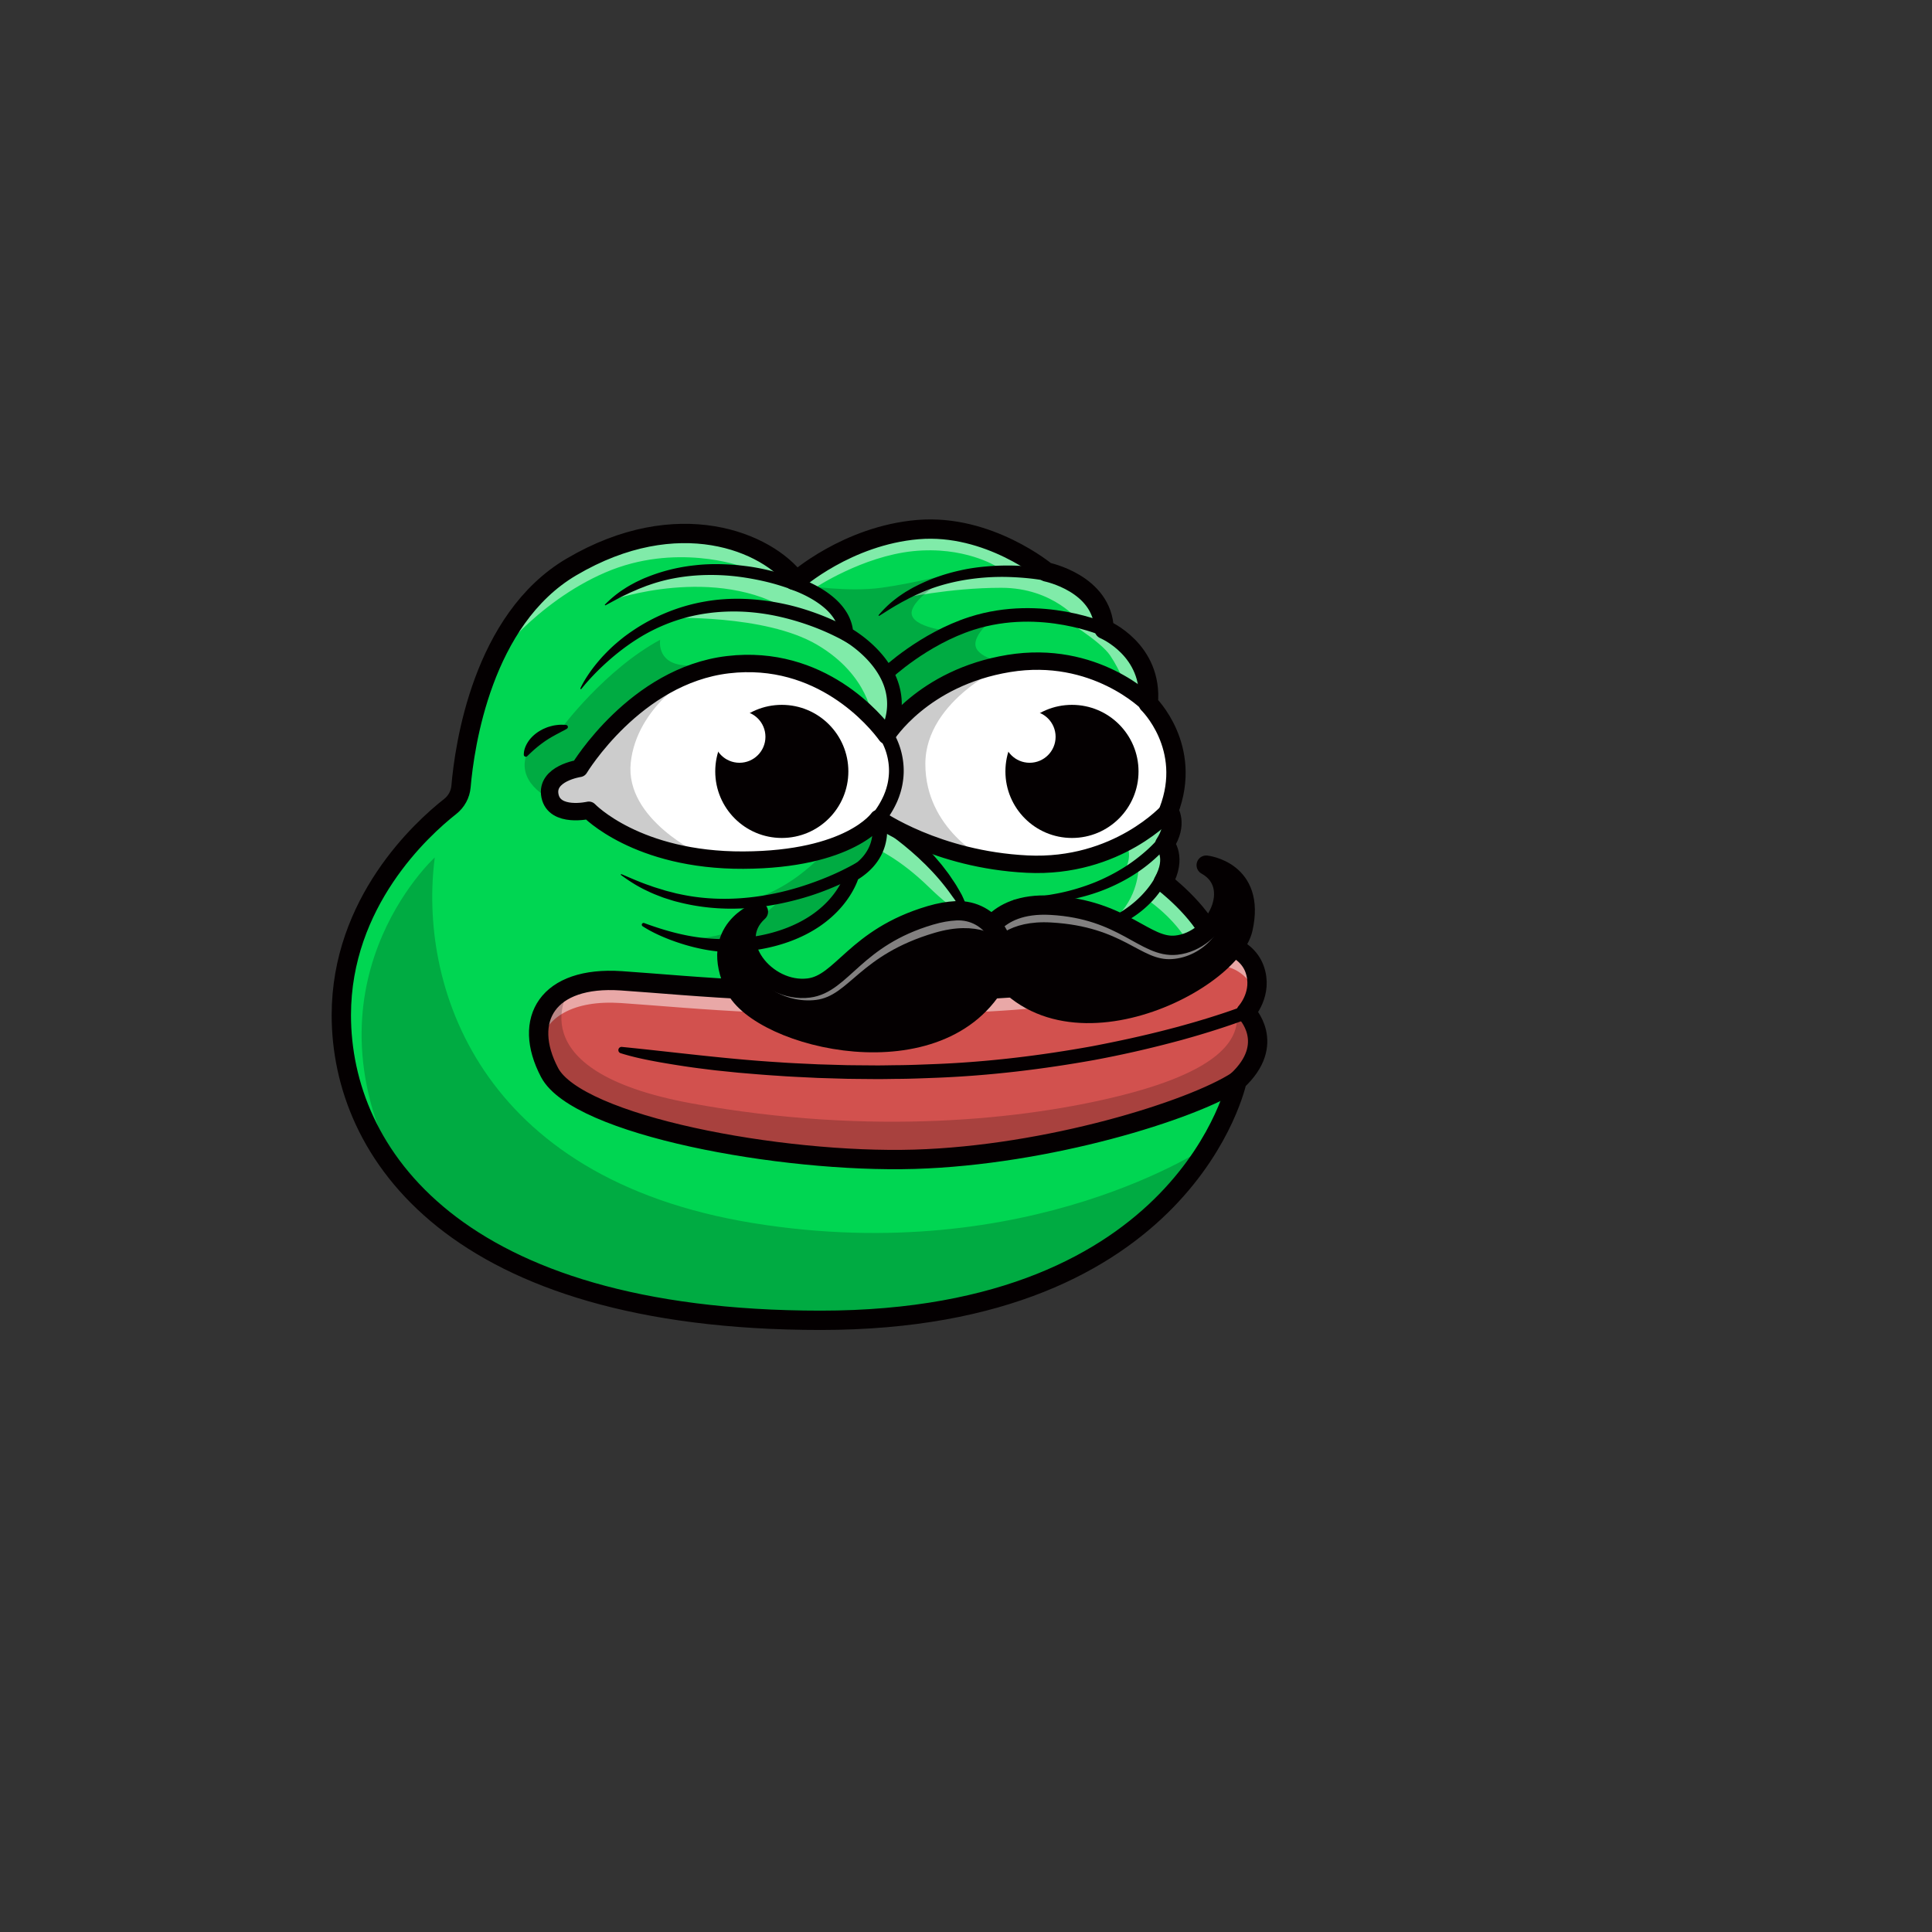
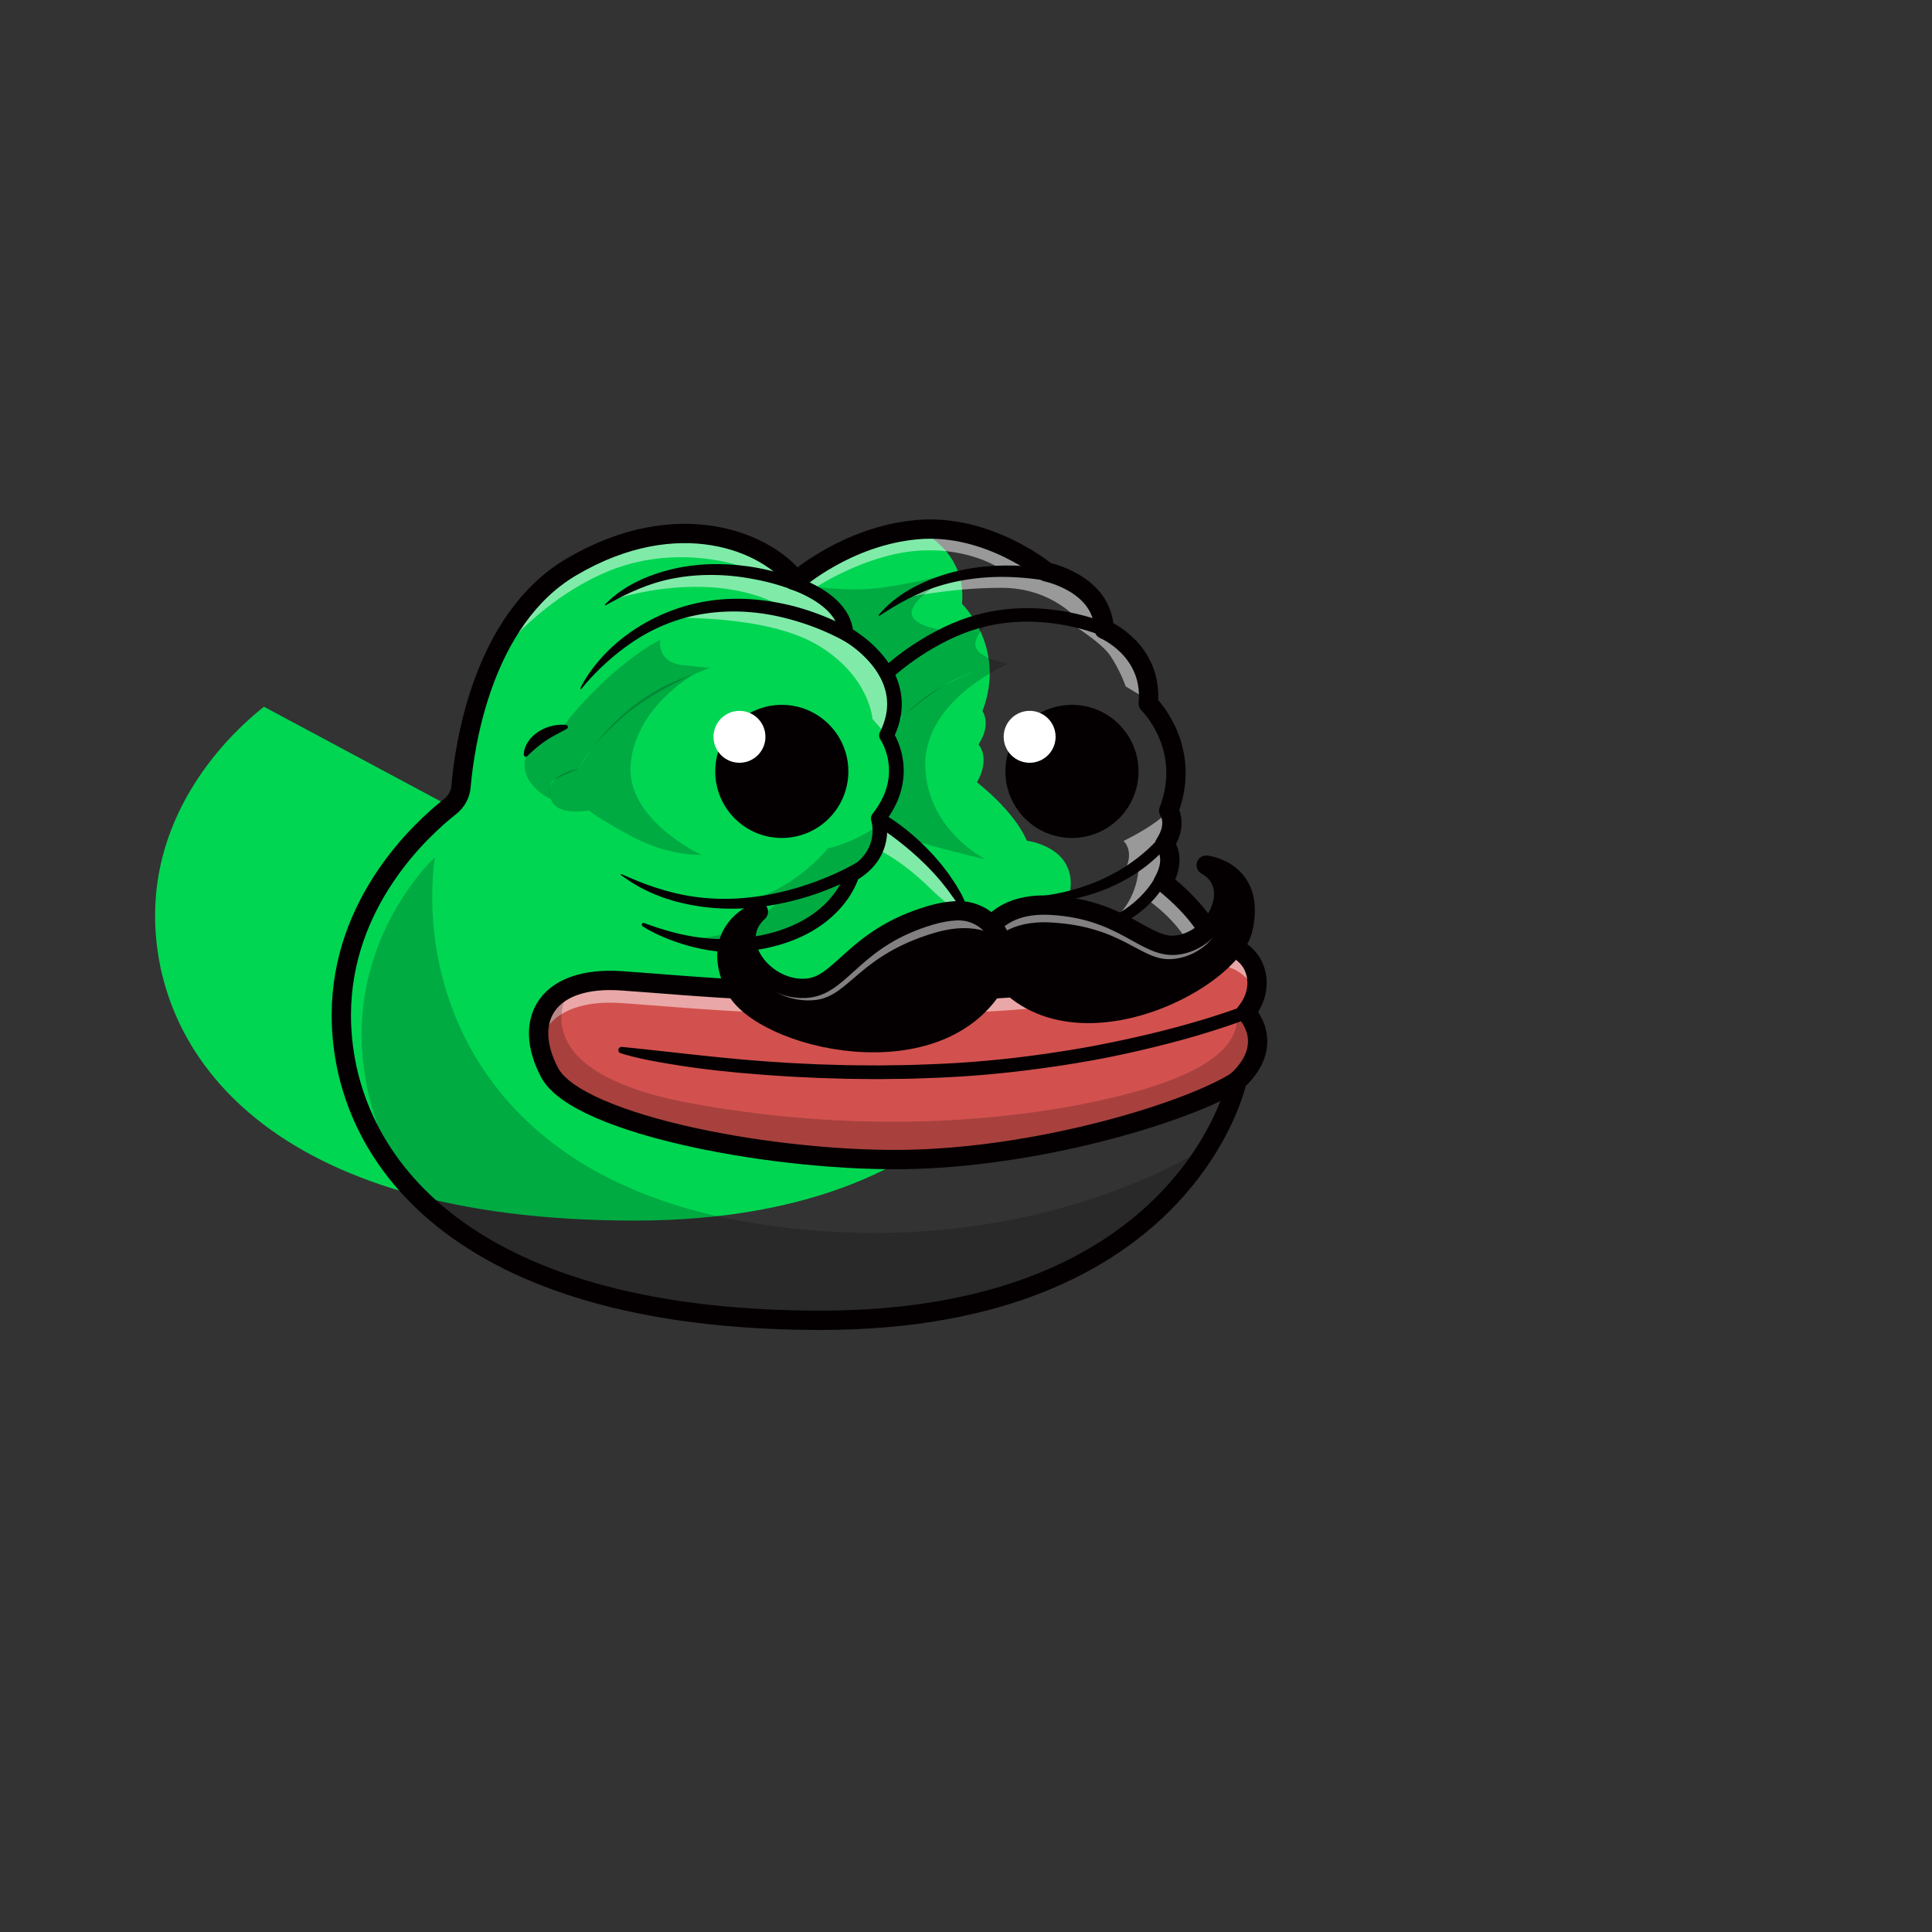
<svg xmlns="http://www.w3.org/2000/svg" id="uuid-03e6bb02-6c57-4368-9247-735de88f9f9a" viewBox="0 0 1000 1000">
  <rect x="0" y="0" width="1000" height="1000" fill="#333333" stroke="none" />
  <defs>
    <style>.uuid-116dc180-a225-499f-bd11-afa0e88d4115,.uuid-2de277e9-ac44-4e8d-93f5-a42d043fd5df,.uuid-4f3f21bd-ffec-4660-9ccb-b8245309e430,.uuid-eba988d3-b1c3-4d74-bfa8-3e2d78e74205,.uuid-fbca687e-cbed-446a-a920-687f6377add5{stroke-width:0}.uuid-4f3f21bd-ffec-4660-9ccb-b8245309e430,.uuid-fbca687e-cbed-446a-a920-687f6377add5{opacity:.5}.uuid-2de277e9-ac44-4e8d-93f5-a42d043fd5df,.uuid-4f3f21bd-ffec-4660-9ccb-b8245309e430,.uuid-fbca687e-cbed-446a-a920-687f6377add5{fill:#fff}.uuid-c5b18f77-e5cd-43e0-b895-fac45b58e3cc{fill:none;stroke:#040001;stroke-linecap:round;stroke-linejoin:round}.uuid-116dc180-a225-499f-bd11-afa0e88d4115,.uuid-4f3f21bd-ffec-4660-9ccb-b8245309e430{isolation:isolate}.uuid-116dc180-a225-499f-bd11-afa0e88d4115{opacity:.2;fill:#040001}.uuid-eba988d3-b1c3-4d74-bfa8-3e2d78e74205{fill:#040001}.uuid-c5b18f77-e5cd-43e0-b895-fac45b58e3cc{stroke-width:10px}</style>
  </defs>
  <g id="uuid-cd48b904-5be5-4b42-a5b8-03cf981740ed">
-     <path d="M233.02 417.43c3.21-2.53 5.25-6.25 5.6-10.32 1.79-20.87 11-86.48 57.13-113.64 55.23-32.52 100.65-12.13 115.61 8 0 0 27.1-24.26 63.74-27.35s66.58 21.94 66.58 21.94 29.03 5.81 29.81 29.68c0 0 25.42 10.58 22.84 38.45 0 0 23.23 22.45 10.58 55.48 0 0 4.9 6.71-2.06 17.29 0 0 6.45 6.71-.77 19.61 0 0 18.84 14.19 25.81 30.19 0 0 16.77 2.06 21.42 14.71 4.65 12.65-4.39 22.45-4.39 22.45s16.26 16.26-4.65 35.61c0 0-25.81 123.87-215.48 123.87s-248.13-86.71-248.13-157.94c0-58.5 41.53-96.37 56.36-108.03Z" style="stroke-width:0;fill:#00d652" />
+     <path d="M233.02 417.43c3.21-2.53 5.25-6.25 5.6-10.32 1.79-20.87 11-86.48 57.13-113.64 55.23-32.52 100.65-12.13 115.61 8 0 0 27.1-24.26 63.74-27.35c0 0 25.42 10.58 22.84 38.45 0 0 23.23 22.45 10.58 55.48 0 0 4.9 6.71-2.06 17.29 0 0 6.45 6.71-.77 19.61 0 0 18.84 14.19 25.81 30.19 0 0 16.77 2.06 21.42 14.71 4.65 12.65-4.39 22.45-4.39 22.45s16.26 16.26-4.65 35.61c0 0-25.81 123.87-215.48 123.87s-248.13-86.71-248.13-157.94c0-58.5 41.53-96.37 56.36-108.03Z" style="stroke-width:0;fill:#00d652" />
    <path class="uuid-4f3f21bd-ffec-4660-9ccb-b8245309e430" d="M254.3 343.42s22.62-31.43 59.01-47.11 70.45-3.17 70.45-3.17-37.61-4.72-67 17.42c0 0 53.63-18.82 92.83 6.05 0 0-29.43-11.1-64.15 3.27 0 0 50.45-2.11 77.54 13.87 27.1 15.98 28.62 38.38 28.62 38.38l5.75 6.58 3.53-2.72s5.37-20.96-4.77-31.66-16.87-16.15-18.54-20.4-4.9-10.19-12.9-15.1-15.23-10.19-16.26-10.97-28.26-28.77-75.35-19.29c-47.11 9.48-71 43.45-78.76 64.85ZM421.89 304.25s24.39-16.26 50.71-18.97c26.32-2.71 43.11 7.86 43.11 7.86s-12.95 2.67-14.8 3.04c-1.85.37-17.1 4.83-17.1 4.83l-17.37 8.78s24.75-5.55 51.84-5.55 40.4 17.42 40.4 17.42l-9.14-1.9s19.85 11.77 25.07 19.51c5.23 7.74 8.06 16.03 8.06 16.03l7.81 4.68s3.59 1.24 3.83-3.93c.24-5.17-2.62-14.1-8.87-19.9-6.25-5.79-11.14-9.02-11.14-9.02l-2.86-2.73s-3.42-15.41-11.84-20.28c-8.42-4.87-20.27-9.92-20.27-9.92s-22.58-18.13-52.97-20.21c-30.39-2.09-56.12 14.54-56.72 14.88s-13.92 8.97-13.92 8.97l6.17 6.41ZM452.27 438.57c1.31.64 13.35 5.85 28.26 20.34 14.91 14.49 21.26 16.29 19.06 12.11s-10.35-18.71-19.06-27.23c-8.71-8.52-19.94-16.06-21-16.26s-2.71.77-2.71.77l-4.55 10.27ZM581.56 435.28s7.72 6.9-2.34 19.71l10.08-5.93s.19 15.64-12.77 26.86l-1.51 3.44 11.98-5.73 8.49-6.79s14.9 10.43 21.1 24.37h3.29l4.79-2.45 1.99-4.57s-5.4-9.47-10.99-15.1c-5.58-5.63-9.46-9.69-10.75-10.23-1.29-.55 0-4.61 0-4.61s2.35-6 .53-10.45c-1.82-4.45-.53-8.52-.53-8.52s2.31-6.59 1.65-10.07c-.66-3.47-3.39-3.77-3.39-3.77s-5.77 6.01-21.62 13.84Z" />
-     <path class="uuid-2de277e9-ac44-4e8d-93f5-a42d043fd5df" d="M604.92 419.67s-26.45 29.94-73.29 27.61c-46.84-2.32-77.03-23.61-77.03-23.61s-14.58 21.29-69.81 21.55-80-25.81-80-25.81-17.81 4.13-20.13-7.48 15.23-14.19 15.23-14.19 28.9-48 76.9-53.68 76.57 29.01 82.06 36.65c0 0 18.58-29.94 63.23-37.27 44.65-7.34 72.26 20.76 72.26 20.76s10.26 12.59 12.97 24.13c2.71 11.53-2.39 31.34-2.39 31.34Z" />
    <path d="M640.27 559.54c-23.2 15.66-97.81 38.45-166.97 40.52s-174.45-17.55-188.86-44.9c-14.41-27.35-1.08-50.06 37.11-47.48 38.19 2.58 90.32 8.77 184.26 4.65 93.94-4.13 122.06-25.55 122.06-25.55s15.51 1.47 20.88 13.41c5.38 11.94-2.56 20.65-2.56 20.65l.97 4.65s11.18 21.85-6.89 34.05Z" style="fill:#d2514e;stroke-width:0" />
    <path class="uuid-4f3f21bd-ffec-4660-9ccb-b8245309e430" d="M647.18 536.99s1.84 3.61 2.82 8.71c1.47-6.63-.14-13.15-1.47-16.93-1.14 2.27-2.32 3.57-2.32 3.57l.97 4.65ZM321.56 519.18c38.19 2.58 90.32 8.77 184.26 4.65 69.24-3.04 102.73-15.48 115.55-21.81 6.32-3.12 13.86-2.86 19.77 1 3.03 1.98 5.88 4.77 7.63 8.68.4.88.71 1.74.97 2.58 1.14-3.61 1.55-8.5-.97-14.1-5.38-11.94-20.88-13.41-20.88-13.41s-28.13 21.42-122.06 25.55c-93.94 4.13-146.06-2.06-184.26-4.65-31.25-2.11-45.84 12.71-42.23 33.15 2.89-14.19 17.23-23.33 42.22-21.64Z" />
    <path class="uuid-116dc180-a225-499f-bd11-afa0e88d4115" d="M625.91 592.73s-92.74 63.58-235.96 40.36-173.42-124.26-164.9-189.29c0 0-72.63 66.43-16.77 166.77 0 0 37.73 51.56 139.12 67.24s159.85-1.02 201.07-18.02 69.03-50.91 77.44-67.06Z" />
    <path class="uuid-116dc180-a225-499f-bd11-afa0e88d4115" d="M295.3 511.03s-30.38 43.09 62.91 60.12c93.29 17.03 172.65 8.13 221.03-3.87s61.55-27.1 61.03-41.16c0 0 2.71-3.23 7.1 2.19s7.87 24.9-15.35 36c-23.23 11.1-97.76 36.82-179.01 35.76-81.25-1.05-149.28-22.42-166.75-42.12s-6.69-43.51 9.04-46.92ZM290.72 376.79s22.33-30.15 50.98-45.64c0 0-2.06 11.76 11.87 13.16l13.94 1.4s-27.35 9.56-45.94 26.14c-18.58 16.58-21.68 25.87-21.68 25.87s-8.52 3.61-12.65 5.68-2.06 10.28-2.06 10.28-19.9-8.82-11.63-25.68l6.57-6.65 5.75-3.04 4.85-1.52ZM495.5 296.18s-20.26 10.58-23.35 19.35c-3.1 8.77 18.19 10.97 18.19 10.97l17.73-5.33 6.59-1.42s-11.42 8.69-9.61 15.01c1.81 6.32 16 8.39 15.35 8.39s-20.2 4.34-31.39 11.41c-11.18 7.07-22.39 16.75-22.39 16.75h-4.4s.88-21.76-9.17-30.87-15.29-12.2-15.09-13.94c.19-1.74-.79-7.24-5.85-11.94s-10.97-8.62-10.97-8.62l-4.09-2.83s21.99 3.46 39.06 1.13c17.07-2.32 39.39-8.06 39.39-8.06Z" />
    <path class="uuid-116dc180-a225-499f-bd11-afa0e88d4115" d="M359.25 349.01s-29.69 16.35-32.78 45.8c-3.1 29.44 36.58 47.64 36.58 47.64s-16.99.97-36.75-9.87-21.51-13.16-21.51-13.16-16.39 3.46-19.61-5.72c-3.23-9.18 4.77-13.83 14.71-15.96 0 0 18.34-36.29 59.36-48.73ZM522.08 343.42s-43.12 18.22-43.12 52.04 31.24 49.36 31.24 49.36-23.19-5.38-35.29-9.25-18.1-10.45-18.1-10.45l.78-5.64s6.56-10.31 5.8-20.2c-.77-9.89-3.68-18.48-3.68-18.48l1.84-1.94s2.72-6.79 15.94-16.99c13.24-10.2 36.07-18.56 44.59-18.45ZM428.39 439.21s-21.93 27.97-55.73 29.25c0 0 17.84.95 30.61-2.21 0 0-19.2 22.13-52.26 19.29 0 0 26.92 7.02 51.02.25s32.62-19.48 34.37-23.48c1.74-4 3.29-7.29 3.29-7.29s2.9-3.87 3.68-4.06c.77-.19 8.74-6.66 10.21-11.74s2.81-6 1.72-7-3.61-3.13-3.61-3.13-9.4 6.68-23.3 10.12Z" />
    <path class="uuid-eba988d3-b1c3-4d74-bfa8-3e2d78e74205" d="M411.25 298.4c1.86.58 3.44 1.18 5.1 1.86 1.64.68 3.26 1.42 4.85 2.23 3.18 1.62 6.27 3.5 9.14 5.79 2.87 2.28 5.56 4.99 7.65 8.3 2.1 3.28 3.49 7.26 3.65 11.31l-1.93-3.09c.74.41 1.29.74 1.9 1.12.6.37 1.18.75 1.76 1.14 1.16.78 2.28 1.59 3.39 2.43 2.21 1.69 4.31 3.51 6.3 5.48 3.97 3.93 7.51 8.47 10.01 13.71 2.53 5.2 3.9 11.15 3.66 17.04-.2 5.91-1.95 11.6-4.48 16.67l-.28-3.87c.24.35.36.55.52.81l.42.73c.27.48.52.96.76 1.44a39.596 39.596 0 0 1 3.16 9.02c.91 4.15 1.18 8.47.68 12.71-.24 2.12-.63 4.22-1.22 6.26-.26 1.03-.64 2.02-.96 3.03-.4.97-.74 1.98-1.21 2.92-1.74 3.83-3.98 7.38-6.55 10.59l.64-3.55c.11.35.15.52.21.76l.15.64c.09.42.17.84.24 1.26.13.83.24 1.66.3 2.48.13 1.65.1 3.31-.05 4.97-.32 3.3-1.21 6.59-2.7 9.58-1.47 3-3.48 5.71-5.81 7.98-2.32 2.28-4.93 4.18-7.65 5.75l1.74-2.31c-.14.53-.24.83-.37 1.2-.12.36-.25.7-.38 1.04-.26.68-.54 1.34-.83 1.99-.59 1.3-1.23 2.56-1.93 3.77-1.39 2.44-3 4.73-4.76 6.88-3.52 4.31-7.71 8-12.25 11.09-9.13 6.15-19.59 9.8-30.11 11.7l-3.96.64c-1.32.2-2.65.33-3.97.49-2.66.3-5.4.45-8.1.41-5.41-.04-10.76-.73-15.96-1.87-5.21-1.12-10.29-2.67-15.23-4.54-4.93-1.9-9.71-4.08-14.18-6.97a.922.922 0 0 1-.27-1.28.94.94 0 0 1 1.1-.37l.04.02c9.59 3.54 19.48 6.38 29.49 7.57 5 .58 10 .84 14.95.67 2.48-.07 4.91-.26 7.39-.58 1.24-.18 2.49-.29 3.73-.49l3.7-.62c9.81-1.83 19.29-5.27 27.33-10.75 4-2.75 7.64-6 10.65-9.74 1.5-1.86 2.87-3.83 4.03-5.9a37.17 37.17 0 0 0 1.59-3.15c.24-.53.46-1.06.65-1.59.1-.27.19-.53.28-.78.08-.23.17-.56.2-.65l.02-.08c.27-.97.91-1.76 1.71-2.23 2.26-1.32 4.34-2.87 6.12-4.65 1.79-1.76 3.24-3.78 4.3-5.96 1.07-2.18 1.7-4.56 1.92-7 .11-1.22.12-2.45.02-3.67-.05-.61-.13-1.22-.23-1.81-.05-.3-.11-.59-.17-.87l-.1-.41-.08-.29-.04-.16c-.33-1.22-.03-2.47.69-3.4 2.21-2.81 4.1-5.82 5.54-8.99.39-.78.66-1.61 1-2.4.26-.82.58-1.63.78-2.47.49-1.65.8-3.34.99-5.04.41-3.4.19-6.86-.54-10.22-.37-1.68-.86-3.34-1.5-4.93-.31-.8-.66-1.58-1.04-2.34-.19-.38-.38-.75-.58-1.11l-.3-.52-.25-.41-.1-.16a3.811 3.811 0 0 1-.17-3.71c2.16-4.32 3.54-8.92 3.69-13.54.18-4.62-.85-9.23-2.9-13.49-2.04-4.26-5.01-8.18-8.47-11.66-1.74-1.74-3.6-3.38-5.56-4.9-.98-.76-1.98-1.49-3-2.19-.51-.35-1.02-.69-1.54-1.01-.5-.32-1.07-.66-1.48-.9l-.07-.04a3.66 3.66 0 0 1-1.86-3.05c-.09-2.71-.97-5.33-2.47-7.74-1.5-2.42-3.59-4.61-5.98-6.53-2.39-1.93-5.07-3.62-7.88-5.1a61.05 61.05 0 0 0-4.32-2.06c-1.44-.62-3.02-1.23-4.38-1.67l-.1-.03a3.498 3.498 0 0 1-2.25-4.41c.59-1.79 2.53-2.79 4.36-2.23Z" />
    <path class="uuid-eba988d3-b1c3-4d74-bfa8-3e2d78e74205" d="M446.27 451.76c-2.49 1.51-4.85 2.77-7.34 4a140.38 140.38 0 0 1-7.5 3.42c-5.06 2.14-10.22 4.01-15.49 5.53-5.27 1.54-10.62 2.79-16.03 3.74-2.7.49-5.43.84-8.15 1.18l-4.11.37c-1.37.11-2.75.15-4.12.22-10.98.48-22.05-.61-32.67-3.36-1.34-.31-2.65-.69-3.96-1.12-1.3-.43-2.62-.8-3.91-1.27-2.56-.98-5.13-1.93-7.58-3.15-4.98-2.26-9.62-5.19-13.97-8.41a.253.253 0 0 1-.05-.35c.07-.09.19-.13.3-.08h.01c4.99 2.1 9.83 4.31 14.89 5.97 2.47.97 5.05 1.61 7.56 2.44 1.26.38 2.56.67 3.83 1l1.91.5c.64.16 1.29.27 1.93.41 10.31 2.25 20.92 2.86 31.41 2.13 10.5-.74 20.91-2.78 30.98-5.91 5.03-1.58 9.99-3.38 14.85-5.43 2.43-1.03 4.83-2.11 7.18-3.28 2.33-1.16 4.74-2.38 6.86-3.64l.08-.05c1.42-.85 3.26-.38 4.11 1.04.84 1.42.38 3.25-1.02 4.1ZM439.42 333.19c-1.22-.75-2.68-1.56-4.07-2.29-1.41-.74-2.85-1.45-4.29-2.15-2.89-1.39-5.84-2.66-8.84-3.83-5.99-2.31-12.15-4.21-18.4-5.64-6.25-1.44-12.62-2.33-19.01-2.66-6.39-.29-12.8-.04-19.12.88-12.66 1.77-24.93 6.33-35.8 13.22-5.44 3.44-10.58 7.38-15.42 11.71-4.84 4.32-9.42 9.01-13.55 14.14h-.01c-.1.14-.29.16-.41.05a.281.281 0 0 1-.08-.35c1.41-3.06 3.21-5.88 5.14-8.63 1.94-2.73 4.08-5.33 6.34-7.83 2.3-2.45 4.69-4.84 7.27-7.02 1.28-1.11 2.6-2.16 3.92-3.21 1.36-1.01 2.72-2.01 4.13-2.95 11.19-7.62 24.06-12.92 37.5-15.25 13.45-2.42 27.32-1.68 40.59 1.1 6.66 1.37 13.15 3.39 19.48 5.82 3.16 1.22 6.28 2.57 9.34 4.03 1.54.73 3.05 1.51 4.55 2.32 1.52.83 2.95 1.63 4.53 2.62a3.503 3.503 0 0 1-3.7 5.95l-.09-.03ZM408.93 304.85c-1.77-.69-3.8-1.33-5.74-1.93-1.97-.61-3.96-1.15-5.96-1.64-4.01-.98-8.07-1.76-12.16-2.39-8.17-1.23-16.47-1.59-24.7-1.03-8.23.58-16.4 2.12-24.21 4.86l-1.47.5-1.44.57c-.96.38-1.94.73-2.89 1.13-1.88.87-3.84 1.59-5.68 2.55-3.81 1.71-7.42 3.82-11.22 5.8h-.01a.24.24 0 0 1-.34-.1c-.05-.1-.03-.22.04-.29 3.03-3.03 6.35-5.82 10.01-8.12 1.79-1.21 3.7-2.23 5.61-3.26.96-.49 1.95-.93 2.93-1.4.98-.48 1.97-.9 2.99-1.29 8.04-3.27 16.57-5.34 25.21-6.24 4.32-.5 8.67-.64 13.01-.55 4.34.09 8.67.41 12.98.96 4.31.53 8.57 1.35 12.79 2.39 2.11.51 4.21 1.08 6.29 1.72 2.11.64 4.1 1.33 6.26 2.2 1.54.62 2.28 2.37 1.66 3.9a3 3 0 0 1-3.87 1.67h-.09ZM271.12 390.67c0-2.73 1.07-5.05 2.5-7.14 1.45-2.06 3.37-3.75 5.48-5.06.53-.32 1.08-.61 1.62-.91.54-.31 1.12-.5 1.68-.76 1.12-.5 2.3-.81 3.47-1.11s2.37-.41 3.56-.54c1.2-.04 2.39-.03 3.58.1.57.06.99.58.92 1.15-.04.32-.22.6-.47.76l-.08.05c-.99.63-1.98 1.11-2.96 1.6-.94.57-1.91 1-2.83 1.52-.91.53-1.84.98-2.69 1.54-.9.49-1.72 1.07-2.56 1.6-1.63 1.14-3.2 2.31-4.72 3.59-1.53 1.26-3.03 2.69-4.57 4.17l-.17.16c-.41.4-1.06.38-1.46-.03-.2-.18-.3-.44-.3-.69ZM544.68 301.28c-1.75-.42-3.73-.75-5.63-1.07-1.92-.32-3.85-.58-5.79-.79-3.88-.42-7.79-.67-11.7-.78-7.82-.2-15.65.39-23.34 1.74-7.68 1.38-15.24 3.56-22.38 6.77l-1.34.59-1.32.65-2.64 1.29c-1.7.97-3.5 1.78-5.18 2.82-3.48 1.88-6.75 4.1-10.21 6.21h-.01c-.12.08-.27.04-.35-.07-.06-.09-.04-.21.02-.29 2.62-3.09 5.56-5.97 8.83-8.42.8-.63 1.62-1.25 2.48-1.81.84-.58 1.69-1.15 2.56-1.71l2.65-1.55 1.34-.76 1.37-.69c7.3-3.75 15.13-6.48 23.15-8.21 4.01-.91 8.08-1.51 12.16-1.9 4.08-.4 8.19-.59 12.29-.59 4.1-.01 8.2.24 12.28.69 2.04.22 4.08.49 6.11.83 2.06.34 4.01.73 6.16 1.27 1.61.4 2.58 2.03 2.18 3.64a3.003 3.003 0 0 1-3.6 2.19l-.09-.05Z" />
    <path d="M572.55 326.22s-33.33-15.17-69.57-3.59c-25.03 8-44.13 26.1-44.13 26.1" style="stroke-width:7px;fill:none;stroke:#040001;stroke-linecap:round;stroke-linejoin:round" />
-     <path d="M594.34 364.18s-27.61-28.1-72.26-20.76c-44.65 7.34-63.23 37.27-63.23 37.27-5.5-7.63-34.06-42.32-82.06-36.65-48 5.67-76.9 53.68-76.9 53.68s-17.55 2.58-15.23 14.19 20.13 7.48 20.13 7.48 24.77 26.06 80 25.81 69.81-21.55 69.81-21.55 30.19 21.29 77.03 23.61c46.84 2.32 73.29-27.61 73.29-27.61" style="fill:none;stroke:#040001;stroke-linecap:round;stroke-linejoin:round;stroke-width:9px" />
    <path class="uuid-eba988d3-b1c3-4d74-bfa8-3e2d78e74205" d="M606.1 435.43c-.66.94-1.23 1.64-1.87 2.42-.62.75-1.26 1.48-1.92 2.18-1.31 1.42-2.69 2.75-4.1 4.05-2.83 2.58-5.82 4.97-8.98 7.11a83.578 83.578 0 0 1-9.83 5.79 91.474 91.474 0 0 1-10.43 4.52 101.94 101.94 0 0 1-21.96 5.24c-7.44.95-15 1.02-22.36-.38a.252.252 0 0 1-.2-.3c.02-.11.11-.19.21-.2 7.38-1.08 14.58-1.91 21.7-3.24 7.12-1.3 14.05-3.38 20.7-6.06 6.62-2.75 12.94-6.16 18.75-10.28a90.34 90.34 0 0 0 8.29-6.68c1.3-1.2 2.57-2.43 3.76-3.72.59-.65 1.18-1.29 1.75-1.94.55-.64 1.14-1.36 1.55-1.92l.07-.1a3.001 3.001 0 0 1 4.19-.64c1.32.98 1.61 2.82.68 4.15ZM606.55 449.14c-.16.63-.29 1.04-.45 1.52-.15.47-.32.91-.49 1.37-.35.89-.71 1.76-1.13 2.61-.82 1.7-1.74 3.33-2.75 4.89-2 3.14-4.4 6.01-7.05 8.58-2.64 2.59-5.55 4.87-8.62 6.86-3.06 2-6.3 3.72-9.64 5.12-6.66 2.9-13.7 4.6-20.74 5.68-7.05 1.05-14.21 1.16-21.21-.03a.251.251 0 0 1-.21-.29c.02-.11.1-.19.21-.21 6.96-1.29 13.78-2.15 20.49-3.57 3.34-.74 6.66-1.54 9.87-2.64 1.63-.49 3.19-1.14 4.78-1.71.79-.31 1.55-.66 2.33-.99l1.16-.5 1.13-.56c6.06-2.89 11.61-6.72 16.24-11.39 2.29-2.35 4.41-4.88 6.15-7.63.89-1.36 1.68-2.79 2.38-4.23.35-.73.67-1.45.98-2.19.14-.36.29-.73.41-1.09.13-.34.26-.77.32-.98l.06-.19c.47-1.59 2.13-2.5 3.72-2.03 1.55.44 2.45 2.05 2.06 3.6ZM457.87 421.64c1.4.83 2.64 1.59 3.89 2.44 1.25.83 2.47 1.69 3.67 2.58 1.21.88 2.37 1.81 3.56 2.72 1.16.93 2.29 1.9 3.44 2.85l3.34 2.97c1.09 1.01 2.14 2.07 3.21 3.11 1.08 1.02 2.07 2.14 3.11 3.21l1.52 1.63 1.45 1.7c.95 1.15 1.96 2.25 2.86 3.43l2.71 3.55c.9 1.18 1.69 2.46 2.53 3.68.84 1.23 1.67 2.46 2.4 3.76.76 1.28 1.51 2.57 2.22 3.87.65 1.34 1.25 2.71 1.82 4.08l.83 2.07c.22.71.42 1.44.63 2.16.39 1.45.77 2.89 1.01 4.36.03.16-.08.32-.24.34a.294.294 0 0 1-.28-.1v-.02c-.98-1.16-1.83-2.36-2.65-3.55l-1.2-1.8-1.28-1.74c-.84-1.17-1.63-2.34-2.42-3.53-.86-1.14-1.68-2.3-2.5-3.45-3.35-4.58-7.02-8.91-11.01-12.94l-1.48-1.52-1.54-1.46c-1.03-.97-2.01-1.99-3.09-2.91-1.06-.94-2.1-1.9-3.18-2.81l-3.25-2.73-3.33-2.63c-1.13-.84-2.24-1.72-3.39-2.54-1.15-.82-2.28-1.66-3.45-2.44-1.14-.79-2.35-1.6-3.43-2.28l-.1-.06a3.5 3.5 0 0 1-1.12-4.82c1-1.63 3.11-2.14 4.74-1.18ZM646.22 527.17c-6.57 2.54-13.04 4.67-19.63 6.74-3.29 1.01-6.57 2.02-9.88 2.95l-4.96 1.41-4.98 1.32a563.368 563.368 0 0 1-40.19 9.04c-27.02 4.85-54.35 8.14-81.79 9.22-6.85.25-13.71.56-20.56.58-3.43.03-6.86.12-10.28.11l-10.28-.09-5.14-.06-5.14-.15-10.28-.31c-6.84-.36-13.7-.6-20.53-1.12-6.84-.41-13.67-1.02-20.5-1.59l-10.23-1.05c-3.41-.34-6.81-.82-10.21-1.23-6.8-.89-13.57-1.97-20.32-3.15-6.75-1.22-13.47-2.57-20.09-4.66a1.663 1.663 0 0 1-1.09-2.09c.24-.77.99-1.24 1.76-1.16 27.06 2.69 54 6.29 81.14 7.93 6.78.5 13.56.74 20.35 1.08l10.18.3 5.09.14 5.09.05 10.19.08c3.4 0 6.79-.09 10.18-.12 6.79-.03 13.57-.35 20.35-.6 27.11-1.1 54.1-4.38 80.79-9.21 13.32-2.55 26.58-5.41 39.69-8.83l4.92-1.29 4.89-1.37c3.27-.9 6.51-1.88 9.74-2.86 6.44-1.99 12.94-4.11 19.11-6.47l.09-.04c1.81-.69 3.83.21 4.52 2.02s-.19 3.79-2 4.48Z" />
    <circle class="uuid-eba988d3-b1c3-4d74-bfa8-3e2d78e74205" cx="404.66" cy="399.28" r="34.45" />
    <circle class="uuid-2de277e9-ac44-4e8d-93f5-a42d043fd5df" cx="382.75" cy="381.37" r="13.44" />
    <circle class="uuid-eba988d3-b1c3-4d74-bfa8-3e2d78e74205" cx="554.85" cy="399.28" r="34.45" />
    <circle class="uuid-2de277e9-ac44-4e8d-93f5-a42d043fd5df" cx="532.94" cy="381.37" r="13.44" />
    <path class="uuid-c5b18f77-e5cd-43e0-b895-fac45b58e3cc" d="M233.02 417.43c3.21-2.53 5.25-6.25 5.6-10.32 1.79-20.87 11-86.48 57.13-113.64 55.23-32.52 101.42-12.97 116.39 7.16 0 0 26.32-23.42 62.97-26.52 36.65-3.1 66.58 21.94 66.58 21.94s29.03 5.81 29.81 29.68c0 0 25.42 10.58 22.84 38.45 0 0 23.23 22.45 10.58 55.48 0 0 4.9 6.71-2.06 17.29 0 0 6.45 6.71-.77 19.61 0 0 18.84 14.19 25.81 30.19 0 0 16.77 2.06 21.42 14.71 4.65 12.65-4.39 22.45-4.39 22.45s16.26 16.26-4.65 35.61c0 0-25.81 123.87-215.48 123.87s-248.13-86.71-248.13-157.94c0-58.49 41.52-96.36 56.35-108.02Z" />
    <path class="uuid-c5b18f77-e5cd-43e0-b895-fac45b58e3cc" d="M627.89 486.76s-28.13 21.42-122.06 25.55c-93.94 4.13-146.06-2.06-184.26-4.65-38.19-2.58-51.52 20.13-37.11 47.48s119.7 46.97 188.86 44.9 143.48-25.29 166.97-40.52" />
  </g>
  <path class="uuid-eba988d3-b1c3-4d74-bfa8-3e2d78e74205" d="M508.09 488.2s4.84-21.39 35.93-19.64c37.71 2.12 48.6 22.37 64.82 20.65 20.72-2.2 34.55-30.91 15.49-41.41 0 0 25.86 2.76 19.06 32.87-6.79 30.12-105.53 77.63-135.3 7.53Z" />
  <path class="uuid-fbca687e-cbed-446a-a920-687f6377add5" d="M544.01 477.47c37.71 2.12 46.23 19.99 62.5 18.96 16.45-1.04 29.53-16.53 26.34-29.13-2.29 10.41-11.99 20.63-24.02 21.91-16.21 1.72-27.11-18.53-64.82-20.65-31.08-1.75-35.93 19.64-35.93 19.64.62 1.46 1.28 2.85 1.96 4.21 3.43-6.19 12.35-16.16 33.97-14.94Z" />
  <path class="uuid-c5b18f77-e5cd-43e0-b895-fac45b58e3cc" d="M508.09 488.2s4.84-21.39 35.93-19.64c37.71 2.12 48.6 22.37 64.82 20.65 20.72-2.2 34.55-30.91 15.49-41.41 0 0 25.86 2.76 19.06 32.87-6.79 30.12-105.53 77.63-135.3 7.53Z" />
  <path class="uuid-eba988d3-b1c3-4d74-bfa8-3e2d78e74205" d="M517.84 504.18c7.14-14.86-3.42-32.43-19.91-32.81-4.7-.11-10.16.57-16.46 2.43-38.92 11.51-45.49 35.38-62.85 37.58-22.19 2.81-43.51-23.82-26.08-39.5 0 0-26.38 9.25-12.09 39.09 13.05 27.24 109.73 50.77 137.38-6.78Z" />
  <path class="uuid-fbca687e-cbed-446a-a920-687f6377add5" d="M422.4 517.55c17.36-2.2 22.37-23.2 61.29-34.71 22.29-6.59 33.99 1.62 39.07 7.24.35-1.49-9.2-25.77-41.28-16.28-38.92 11.51-45.49 35.38-62.85 37.58-12.8 1.62-25.31-6.56-30.26-16.78.08 13.81 17.59 25.03 34.03 22.95Z" />
  <path class="uuid-c5b18f77-e5cd-43e0-b895-fac45b58e3cc" d="M516.74 506.38c8.68-16.36-3.49-35.89-21.99-34.96-3.94.2-8.35.93-13.27 2.39-38.92 11.51-45.49 35.38-62.85 37.58-22.19 2.81-43.51-23.82-26.08-39.5 0 0-26.38 9.25-12.09 39.09 12.88 26.89 107.24 50.16 136.27-4.59Z" />
</svg>